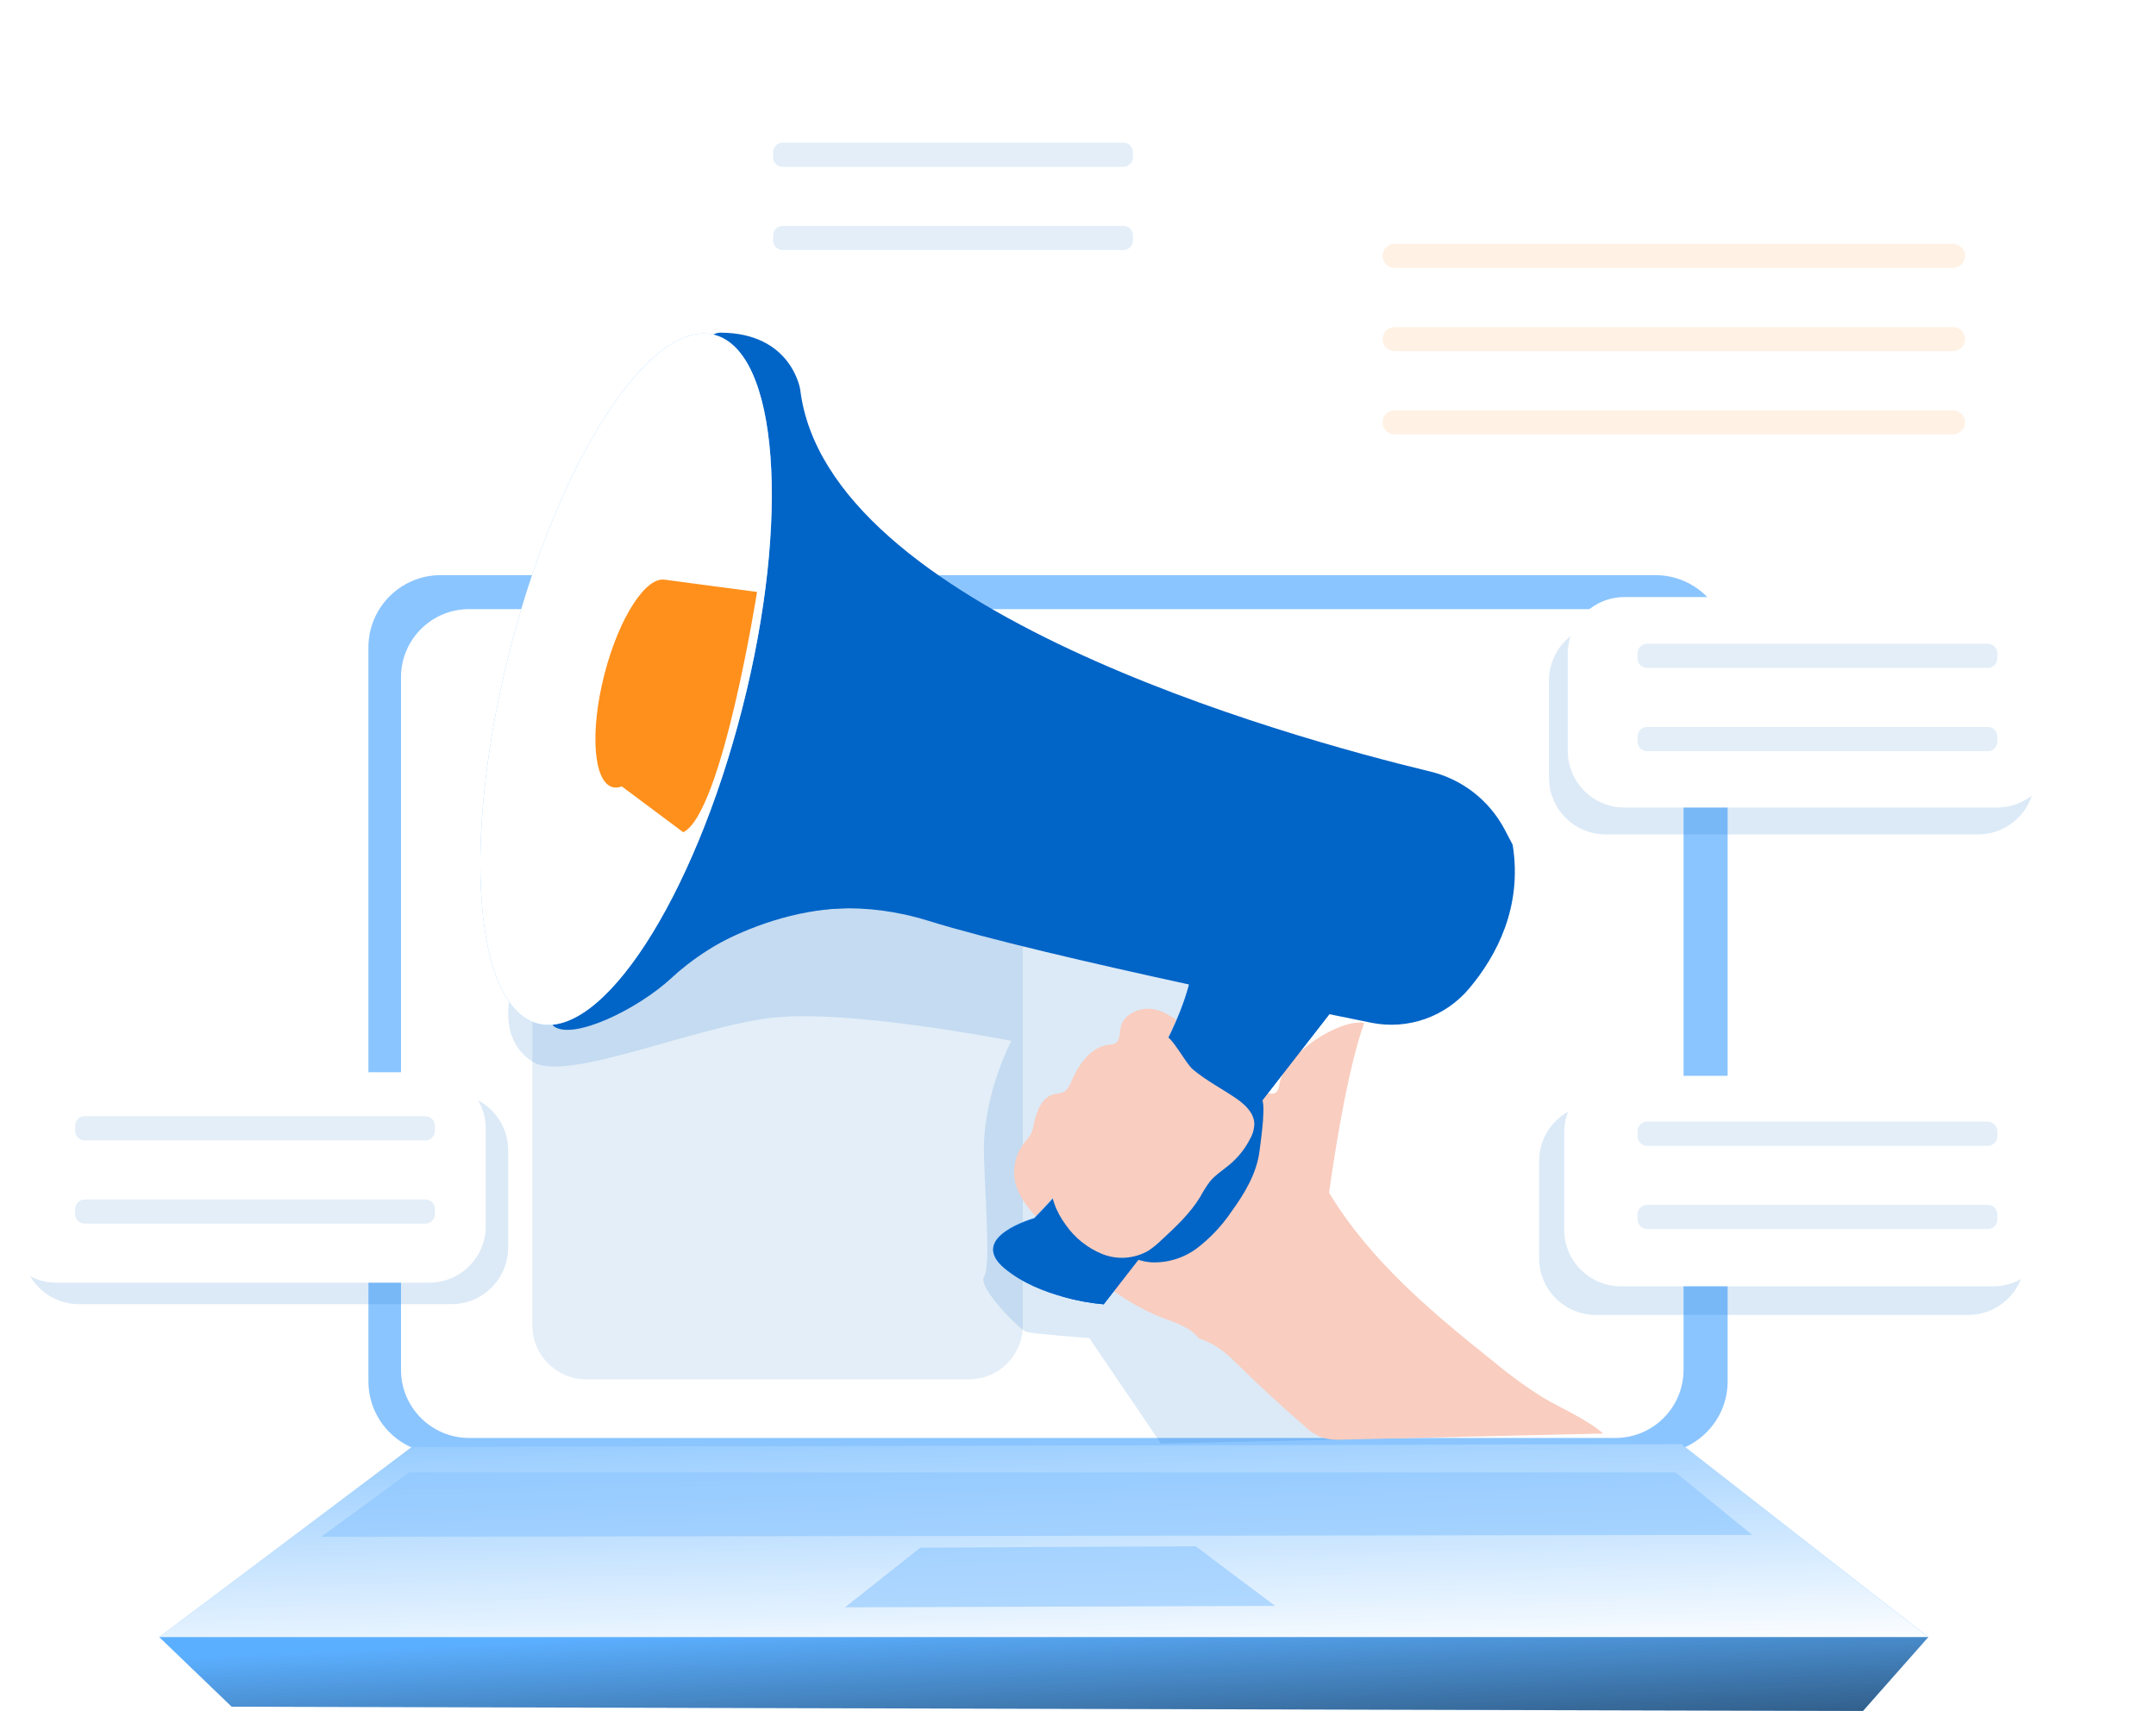
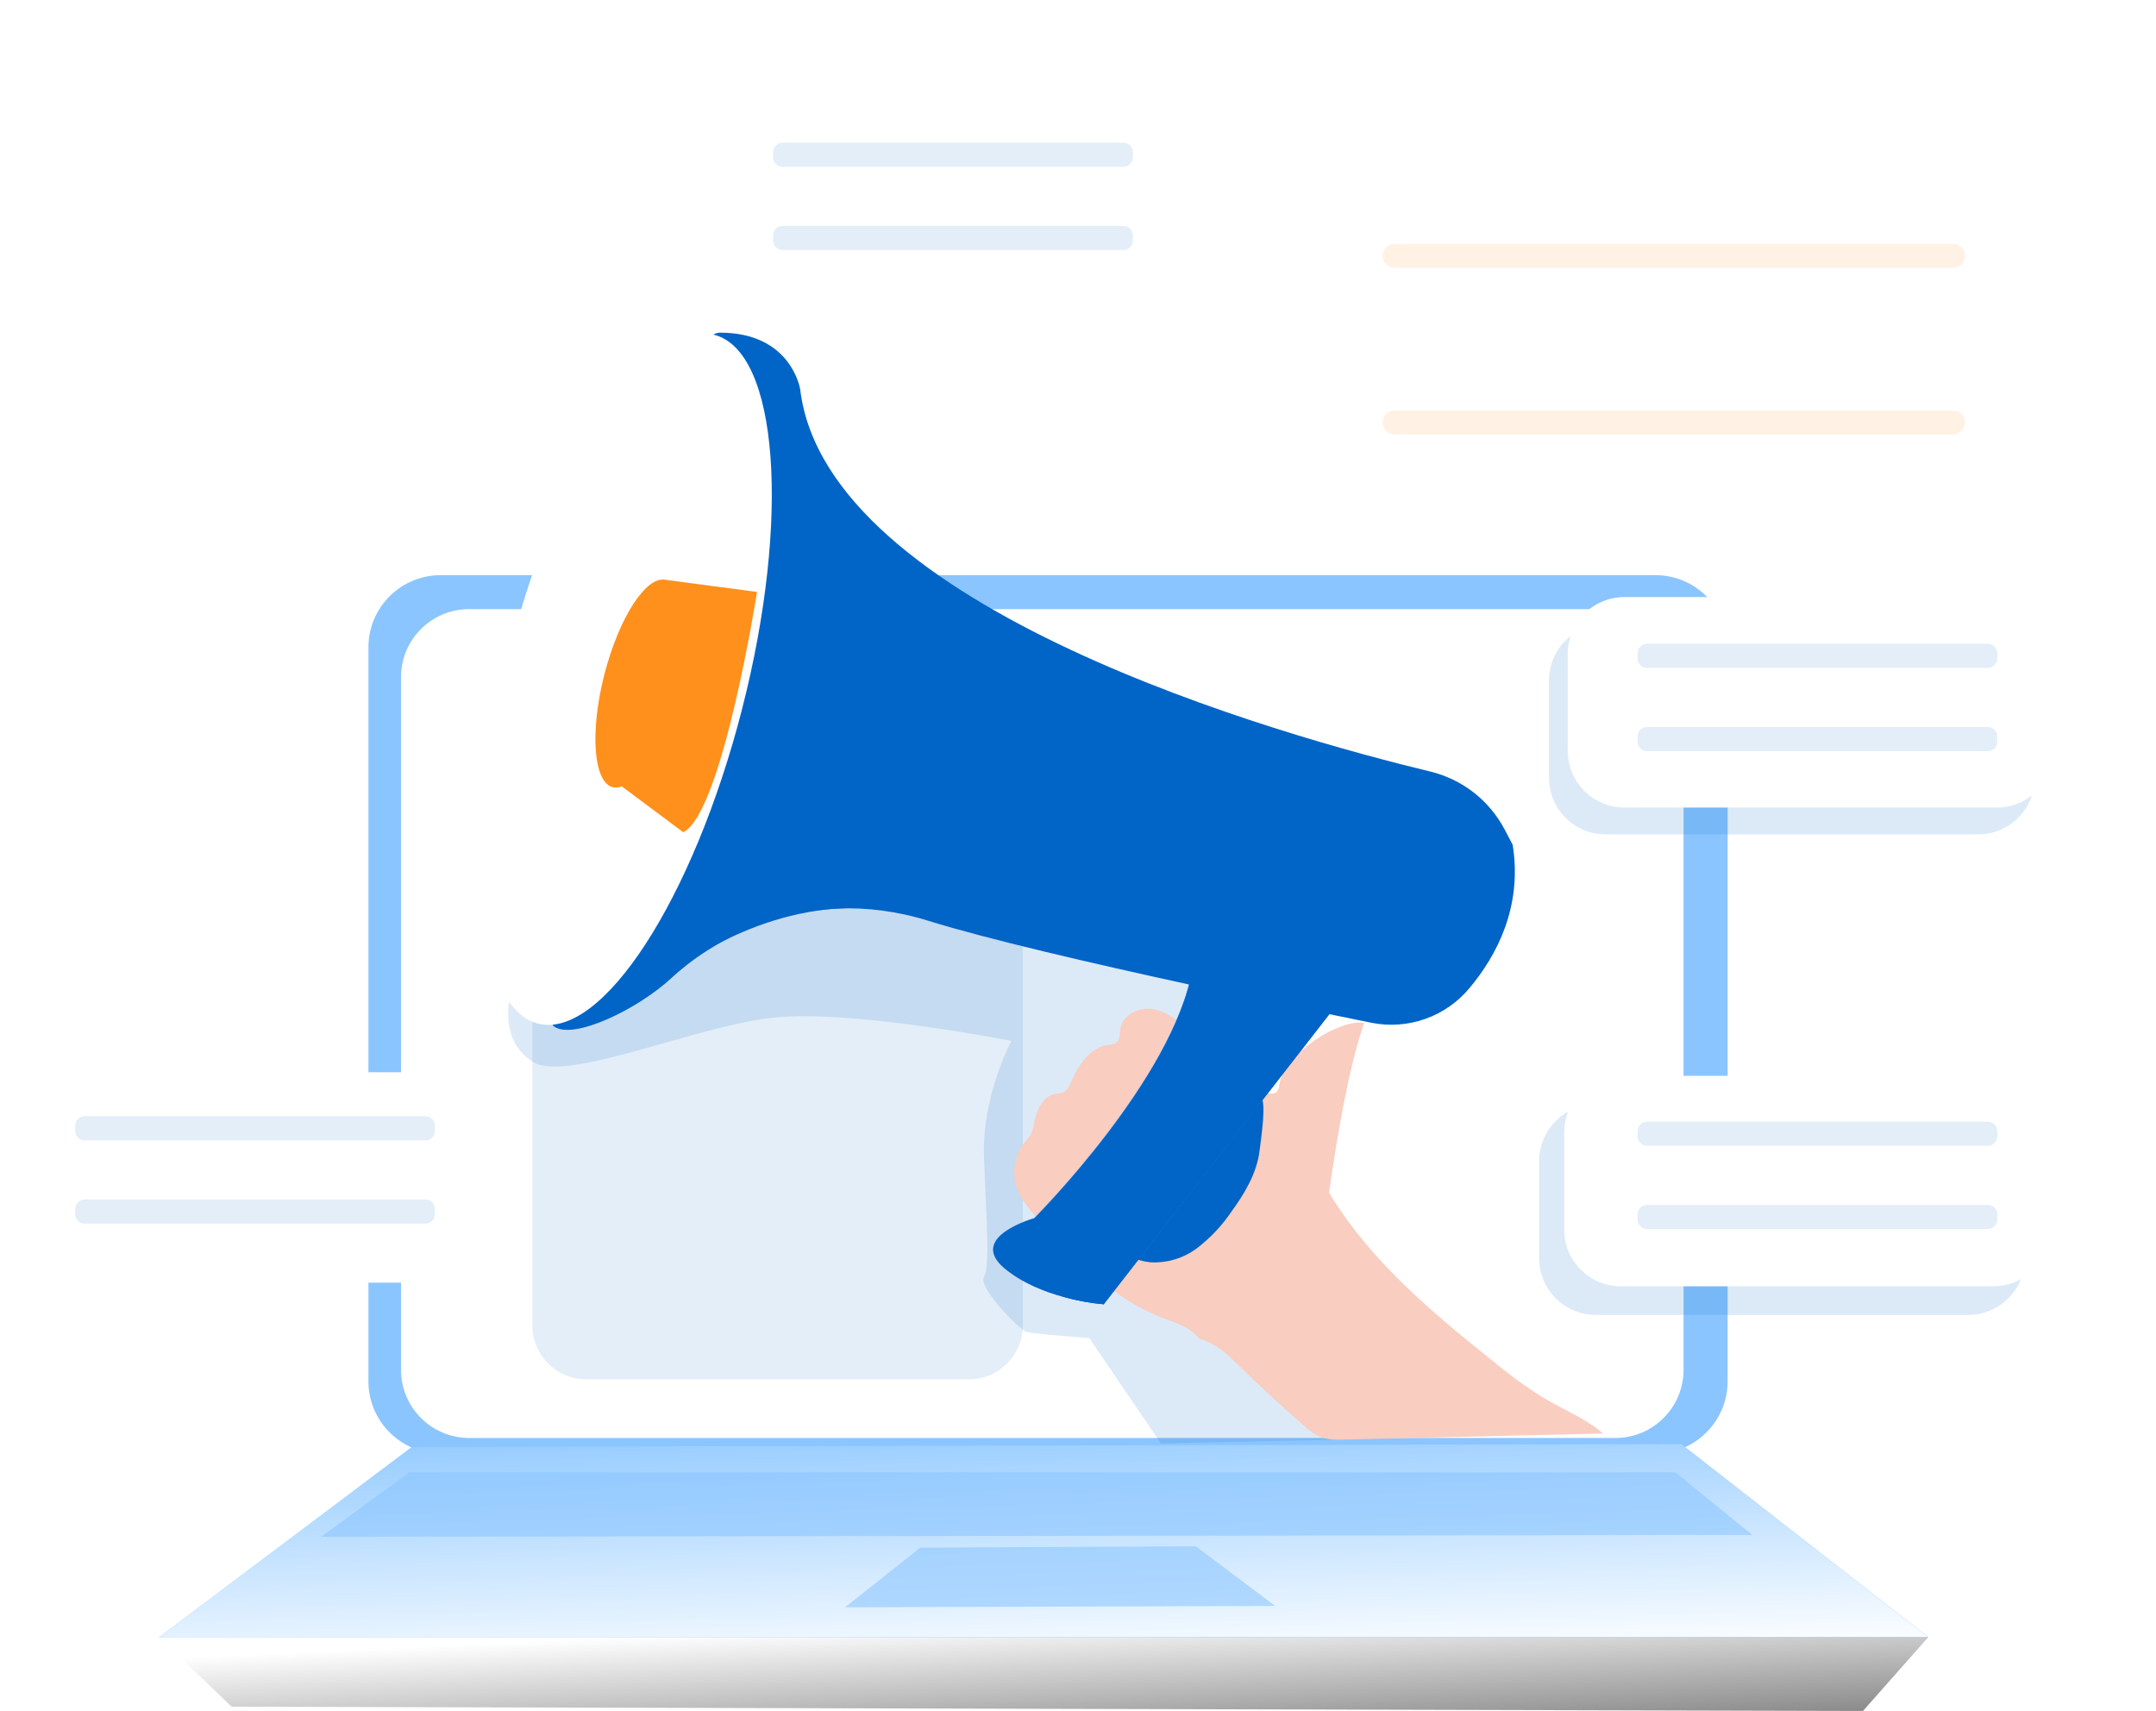
<svg xmlns="http://www.w3.org/2000/svg" width="499" height="396" viewBox="0 0 499 396" fill="none">
  <path d="M383.149 133.118H101.978C92.751 133.118 85.272 140.598 85.272 149.825V319.706C85.272 328.933 92.751 336.412 101.978 336.412H383.149C392.376 336.412 399.856 328.933 399.856 319.706V149.825C399.856 140.598 392.376 133.118 383.149 133.118Z" fill="#8BC5FF" />
  <path d="M373.88 140.978H108.582C99.873 140.978 92.812 148.038 92.812 156.747V317.04C92.812 325.75 99.873 332.81 108.582 332.81H373.88C382.589 332.81 389.65 325.75 389.65 317.04V156.747C389.65 148.038 382.589 140.978 373.88 140.978Z" fill="white" />
-   <path opacity="0.14" d="M104.499 253.136H18.29C11.049 253.136 5.178 259.006 5.178 266.248V288.733C5.178 295.975 11.049 301.846 18.29 301.846H104.499C111.741 301.846 117.612 295.975 117.612 288.733V266.248C117.612 259.006 111.741 253.136 104.499 253.136Z" fill="#0164C7" />
  <path opacity="0.14" d="M455.548 255.621H369.339C362.097 255.621 356.227 261.492 356.227 268.734V291.219C356.227 298.461 362.097 304.332 369.339 304.332H455.548C462.79 304.332 468.66 298.461 468.66 291.219V268.734C468.66 261.492 462.79 255.621 455.548 255.621Z" fill="#0164C7" />
  <path opacity="0.14" d="M457.827 144.408H371.619C364.377 144.408 358.506 150.279 358.506 157.521V180.006C358.506 187.248 364.377 193.118 371.619 193.118H457.827C465.069 193.118 470.94 187.248 470.94 180.006V157.521C470.94 150.279 465.069 144.408 457.827 144.408Z" fill="#0164C7" />
  <path opacity="0.11" d="M224.283 196.636H135.667C128.795 196.636 123.225 202.206 123.225 209.078V306.8C123.225 313.671 128.795 319.242 135.667 319.242H224.283C231.154 319.242 236.725 313.671 236.725 306.8V209.078C236.725 202.206 231.154 196.636 224.283 196.636Z" fill="#0164C7" />
  <path opacity="0.14" d="M117.973 231.159C117.973 231.159 115.531 240.909 123.338 245.776C131.146 250.643 160.905 237.479 178.953 235.527C197.002 233.575 234.104 240.909 234.104 240.909C234.104 240.909 227.225 253.601 227.741 267.745C228.257 281.89 229.203 293.111 227.741 295.553C226.28 297.995 236.03 307.745 237.492 308.235C238.954 308.726 252.109 309.697 252.109 309.697L268.696 334.091L310.889 333.188L284.956 247.522L297.484 205.303L181.404 190.178L117.973 231.159Z" fill="#0164C7" />
  <path d="M95.348 334.873L36.861 378.906H446.296L389.116 334.22L95.348 334.873Z" fill="#69B6FF" />
  <path d="M95.348 334.873L36.861 378.906H446.296L389.116 334.22L95.348 334.873Z" fill="url(#paint0_linear_818_11130)" />
-   <path d="M53.62 395.011L36.861 378.906H446.296L431.179 396L53.62 395.011Z" fill="#5BAFFF" />
  <path d="M53.62 395.011L36.861 378.906H446.296L431.179 396L53.62 395.011Z" fill="url(#paint1_linear_818_11130)" />
  <path opacity="0.58" d="M195.572 372.01L212.993 358.209L276.733 357.874L295.134 371.683L195.572 372.01Z" fill="#8BC5FF" />
  <path opacity="0.58" d="M74.316 355.69L405.547 355.252L387.809 340.789H94.695L74.316 355.69Z" fill="#8BC5FF" />
  <path d="M277.525 309.826C275.616 307.246 272.254 306.232 269.236 305.079C257.422 300.539 248.11 291.262 239.838 281.7C237.921 279.49 235.994 277.169 235.152 274.366C234.654 272.651 234.58 270.841 234.937 269.092C235.293 267.342 236.069 265.706 237.198 264.323C237.663 263.82 238.089 263.283 238.471 262.715C238.91 261.846 239.201 260.91 239.331 259.946C239.907 257.074 241.248 253.789 244.12 253.205C244.767 253.148 245.407 253.024 246.029 252.835C247.061 252.379 247.559 251.227 248.007 250.187C249.666 246.352 252.418 242.336 256.562 241.82C257.095 241.815 257.622 241.701 258.11 241.485C259.262 240.823 259.107 239.163 259.365 237.856C260.001 234.598 264.008 232.938 267.259 233.634C270.509 234.331 273.123 236.67 275.573 238.905L284.98 247.504C287.508 249.808 290.139 252.207 293.518 253.015C293.798 253.113 294.093 253.154 294.389 253.136C294.684 253.118 294.972 253.042 295.238 252.912C295.506 252.673 295.721 252.38 295.869 252.053C296.017 251.726 296.095 251.371 296.098 251.012C297.276 243.772 310.122 235.776 315.737 236.747C312.297 246.506 309.615 261.915 307.603 276.042C317.156 291.829 331.369 303.738 345.806 315.234C349.366 318.217 353.127 320.952 357.061 323.42C361.747 326.206 366.906 328.269 371.068 331.786L310.879 333.188C309.206 333.333 307.521 333.167 305.909 332.698C304.345 332.034 302.921 331.08 301.713 329.886C295.98 324.899 290.417 319.74 285.023 314.409C283.114 312.551 280.156 310.496 277.525 309.826Z" fill="#F9CDBF" />
  <path d="M291.531 266.274C290.912 271.494 288.092 276.189 285.014 280.428C282.844 283.644 280.17 286.489 277.095 288.854C273.968 291.215 270.102 292.383 266.192 292.147C262.952 291.825 259.954 290.289 257.8 287.848C257.044 287.059 256.513 286.082 256.26 285.019C255.805 282.569 257.628 280.342 259.356 278.545C265.795 271.838 272.662 265.557 279.915 259.74C282.168 257.934 288.402 252.586 291.686 253.85C293.277 254.46 291.832 263.704 291.531 266.274Z" fill="#0164C7" />
  <path d="M309.612 232.104L255.442 301.872C255.442 301.872 241.297 300.892 232.51 293.575C223.722 286.257 239.346 281.863 239.346 281.863C239.346 281.863 271.538 249.671 275.932 224.297L309.612 232.104Z" fill="#8BC5FF" />
  <path d="M232.502 293.566C236.587 296.963 241.72 298.975 246.088 300.153C249.146 301.015 252.278 301.591 255.443 301.873L308.754 233.334L309.657 232.156L275.959 224.366C271.591 249.731 239.364 281.976 239.364 281.976C239.364 281.976 223.784 286.275 232.502 293.566Z" fill="#0164C7" />
  <path d="M241.299 297.032C242.764 298.26 244.372 299.308 246.088 300.153C249.146 301.016 252.278 301.591 255.443 301.873L308.754 233.334L284.773 227.719C280.336 253.085 248.178 285.329 248.178 285.329C248.178 285.329 232.503 289.714 241.299 297.032Z" fill="#0164C7" />
  <path d="M348.169 191.838C346.408 188.544 343.971 185.66 341.018 183.373C338.065 181.087 334.662 179.45 331.032 178.57C297.223 170.427 191.35 140.96 185.21 90.169C185.21 90.169 183.258 76.996 166.672 76.996C150.085 76.996 123.74 234.082 128.133 237.495C132.527 240.909 147.643 233.592 155.451 226.317C163.258 219.043 185.21 203.875 214.97 213.145C228.357 217.315 252.743 222.973 275.512 227.925C291.849 231.485 307.378 234.684 317.403 236.713C321.565 237.549 325.876 237.242 329.877 235.825C333.878 234.408 337.421 231.934 340.129 228.665C346.363 221.219 352.416 209.929 350.103 195.518C350.103 195.543 349.321 193.987 348.169 191.838Z" fill="#0164C7" />
-   <path d="M171.76 164.076C183.03 120.054 180.142 81.289 165.311 77.492C150.479 73.695 129.319 106.303 118.049 150.325C106.779 194.347 109.666 233.111 124.498 236.909C139.33 240.706 160.49 208.097 171.76 164.076Z" fill="#8BC5FF" />
  <path d="M171.76 164.076C183.03 120.054 180.142 81.289 165.311 77.492C150.479 73.695 129.319 106.303 118.049 150.325C106.779 194.347 109.666 233.111 124.498 236.909C139.33 240.706 160.49 208.097 171.76 164.076Z" fill="white" />
  <path d="M156.032 160.278C159.423 147.033 158.554 135.37 154.092 134.228C149.629 133.085 143.263 142.896 139.872 156.141C136.481 169.386 137.35 181.049 141.812 182.191C146.275 183.334 152.641 173.523 156.032 160.278Z" fill="#FF901B" />
  <path d="M154.078 134.21L175.213 137.005C175.213 137.005 167.164 188.226 158.136 192.62L143.742 181.88L154.078 134.21Z" fill="#FF901B" />
-   <path d="M276.097 247.522C279.098 250.041 282.606 251.864 285.848 254.048C287.972 255.475 290.147 257.393 290.311 259.955C290.307 261.229 289.969 262.481 289.33 263.583C288.181 265.84 286.593 267.845 284.661 269.482C283.114 270.798 281.342 271.881 280.044 273.446C279.206 274.575 278.453 275.765 277.791 277.006C275.452 280.858 272.099 283.971 268.789 287.032C267.864 287.944 266.853 288.765 265.771 289.482C264.177 290.4 262.397 290.946 260.563 291.082C258.729 291.217 256.888 290.938 255.177 290.265C251.749 288.889 248.797 286.543 246.682 283.515C244.429 280.471 242.813 276.636 243.457 272.947C243.977 270.705 244.926 268.586 246.252 266.705C250.552 259.819 255.505 253.364 261.041 247.427C262.46 245.914 267.344 239.362 269.597 239.688C271.299 239.895 274.335 246.043 276.097 247.522Z" fill="#F9CDBF" />
  <path d="M300.309 201.236C300.309 201.236 294.557 227.212 275.477 227.892L322.768 238.648C322.768 238.648 339.673 237.668 342.932 230.841C346.191 224.014 363.078 200.29 339.372 181.718L301.315 170.015C301.315 170.015 305.545 185.621 300.309 201.236Z" fill="url(#paint2_linear_818_11130)" />
  <path d="M188.134 108.217C188.134 108.217 193.688 169.335 158.211 223.351C158.211 223.351 179.355 207.091 205.047 210.668C205.047 210.668 219.037 159.283 212.854 144.967C206.672 130.651 188.134 108.217 188.134 108.217Z" fill="#0164C7" />
  <g filter="url(#filter0_d_818_11130)">
    <path d="M455.54 42.972H317.396C305.786 42.972 296.373 52.384 296.373 63.995V100.014C296.373 111.625 305.786 121.037 317.396 121.037H455.54C467.151 121.037 476.563 111.625 476.563 100.014V63.995C476.563 52.384 467.151 42.972 455.54 42.972Z" fill="white" />
  </g>
  <path d="M462.179 138.191H375.97C368.728 138.191 362.857 144.062 362.857 151.304V173.789C362.857 181.031 368.728 186.902 375.97 186.902H462.179C469.42 186.902 475.291 181.031 475.291 173.789V151.304C475.291 144.062 469.42 138.191 462.179 138.191Z" fill="white" />
  <g filter="url(#filter1_d_818_11130)">
    <path d="M263.354 22H177.146C169.904 22 164.033 27.871 164.033 35.113V57.598C164.033 64.84 169.904 70.71 177.146 70.71H263.354C270.596 70.71 276.467 64.84 276.467 57.598V35.113C276.467 27.871 270.596 22 263.354 22Z" fill="white" />
  </g>
  <path d="M99.321 248.166H13.113C5.871 248.166 0 254.037 0 261.279V283.764C0 291.006 5.871 296.876 13.113 296.876H99.321C106.563 296.876 112.434 291.006 112.434 283.764V261.279C112.434 254.037 106.563 248.166 99.321 248.166Z" fill="white" />
  <path d="M461.352 249H375.144C367.902 249 362.031 254.871 362.031 262.113V284.598C362.031 291.84 367.902 297.71 375.144 297.71H461.352C468.594 297.71 474.465 291.84 474.465 284.598V262.113C474.465 254.871 468.594 249 461.352 249Z" fill="white" />
  <path opacity="0.11" d="M452.023 56.42H322.779C321.236 56.42 319.984 57.671 319.984 59.214C319.984 60.758 321.236 62.009 322.779 62.009H452.023C453.566 62.009 454.817 60.758 454.817 59.214C454.817 57.671 453.566 56.42 452.023 56.42Z" fill="#FF901B" />
-   <path opacity="0.11" d="M452.023 75.69H322.779C321.236 75.69 319.984 76.941 319.984 78.484C319.984 80.028 321.236 81.279 322.779 81.279H452.023C453.566 81.279 454.817 80.028 454.817 78.484C454.817 76.941 453.566 75.69 452.023 75.69Z" fill="#FF901B" />
  <path opacity="0.11" d="M460.07 149H381.213C379.997 149 379.012 149.986 379.012 151.201V152.388C379.012 153.604 379.997 154.589 381.213 154.589H460.07C461.285 154.589 462.271 153.604 462.271 152.388V151.201C462.271 149.986 461.285 149 460.07 149Z" fill="#0164C7" />
  <path opacity="0.11" d="M460.07 168.261H381.213C379.997 168.261 379.012 169.246 379.012 170.462V171.649C379.012 172.864 379.997 173.85 381.213 173.85H460.07C461.285 173.85 462.271 172.864 462.271 171.649V170.462C462.271 169.246 461.285 168.261 460.07 168.261Z" fill="#0164C7" />
  <path opacity="0.11" d="M460.07 259.603H381.213C379.997 259.603 379.012 260.588 379.012 261.804V262.99C379.012 264.206 379.997 265.192 381.213 265.192H460.07C461.285 265.192 462.271 264.206 462.271 262.99V261.804C462.271 260.588 461.285 259.603 460.07 259.603Z" fill="#0164C7" />
  <path opacity="0.11" d="M460.07 278.863H381.213C379.997 278.863 379.012 279.849 379.012 281.064V282.251C379.012 283.467 379.997 284.452 381.213 284.452H460.07C461.285 284.452 462.271 283.467 462.271 282.251V281.064C462.271 279.849 461.285 278.863 460.07 278.863Z" fill="#0164C7" />
  <path opacity="0.11" d="M98.454 258.355H19.598C18.382 258.355 17.396 259.341 17.396 260.557V261.743C17.396 262.959 18.382 263.944 19.598 263.944H98.454C99.67 263.944 100.656 262.959 100.656 261.743V260.557C100.656 259.341 99.67 258.355 98.454 258.355Z" fill="#0164C7" />
  <path opacity="0.11" d="M98.454 277.616H19.598C18.382 277.616 17.396 278.602 17.396 279.818V281.004C17.396 282.22 18.382 283.205 19.598 283.205H98.454C99.67 283.205 100.656 282.22 100.656 281.004V279.818C100.656 278.602 99.67 277.616 98.454 277.616Z" fill="#0164C7" />
  <path opacity="0.11" d="M259.999 33.024H181.143C179.927 33.024 178.941 34.009 178.941 35.225V36.411C178.941 37.627 179.927 38.613 181.143 38.613H259.999C261.215 38.613 262.201 37.627 262.201 36.411V35.225C262.201 34.009 261.215 33.024 259.999 33.024Z" fill="#0164C7" />
  <path opacity="0.11" d="M259.999 52.284H181.143C179.927 52.284 178.941 53.27 178.941 54.486V55.672C178.941 56.888 179.927 57.873 181.143 57.873H259.999C261.215 57.873 262.201 56.888 262.201 55.672V54.486C262.201 53.27 261.215 52.284 259.999 52.284Z" fill="#0164C7" />
  <path opacity="0.11" d="M452.023 94.95H322.779C321.236 94.95 319.984 96.201 319.984 97.744C319.984 99.288 321.236 100.539 322.779 100.539H452.023C453.566 100.539 454.817 99.288 454.817 97.744C454.817 96.201 453.566 94.95 452.023 94.95Z" fill="#FF901B" />
  <path d="M91.744 52.077C92.982 54.562 112.862 88.509 112.862 88.509L122.389 81.88L112.002 43.376L91.744 52.077Z" fill="url(#paint3_linear_818_11130)" />
  <path d="M51.567 93.909L83.467 117.934L76.838 128.295L38.316 116.283L51.567 93.909Z" fill="url(#paint4_linear_818_11130)" />
  <path d="M29.199 183.385L70.618 176.756L71.04 188.768L30.446 202.44L29.199 183.385Z" fill="url(#paint5_linear_818_11130)" />
  <defs>
    <filter id="filter0_d_818_11130" x="274.383" y="20.982" width="224.17" height="122.046" filterUnits="userSpaceOnUse" color-interpolation-filters="sRGB">
      <feGaussianBlur stdDeviation="10.995" />
    </filter>
    <filter id="filter1_d_818_11130" x="142.043" y="0.01" width="156.414" height="92.691" filterUnits="userSpaceOnUse" color-interpolation-filters="sRGB">
      <feGaussianBlur stdDeviation="10.995" />
    </filter>
    <linearGradient id="paint0_linear_818_11130" x1="239.055" y1="295.742" x2="241.987" y2="392.337" gradientUnits="userSpaceOnUse">
      <stop offset="0.089" stop-color="white" stop-opacity="0" />
      <stop offset="0.95" stop-color="white" />
    </linearGradient>
    <linearGradient id="paint1_linear_818_11130" x1="241.368" y1="374.401" x2="244.618" y2="444.65" gradientUnits="userSpaceOnUse">
      <stop stop-color="#010101" stop-opacity="0" />
      <stop offset="0.95" stop-color="#010101" />
    </linearGradient>
    <linearGradient id="paint2_linear_818_11130" x1="-50971.7" y1="18440.2" x2="-56730.7" y2="27099.8" gradientUnits="userSpaceOnUse">
      <stop stop-color="#010101" stop-opacity="0" />
      <stop offset="0.95" stop-color="#010101" />
    </linearGradient>
    <linearGradient id="paint3_linear_818_11130" x1="5713.27" y1="5539.28" x2="6805.76" y2="5539.28" gradientUnits="userSpaceOnUse">
      <stop stop-color="white" />
      <stop offset="0.95" stop-color="white" />
    </linearGradient>
    <linearGradient id="paint4_linear_818_11130" x1="5576.05" y1="4201.24" x2="7946.91" y2="4201.24" gradientUnits="userSpaceOnUse">
      <stop stop-color="white" />
      <stop offset="0.95" stop-color="white" />
    </linearGradient>
    <linearGradient id="paint5_linear_818_11130" x1="4717.4" y1="5589.34" x2="6753.35" y2="5589.34" gradientUnits="userSpaceOnUse">
      <stop stop-color="white" />
      <stop offset="0.95" stop-color="white" />
    </linearGradient>
  </defs>
</svg>